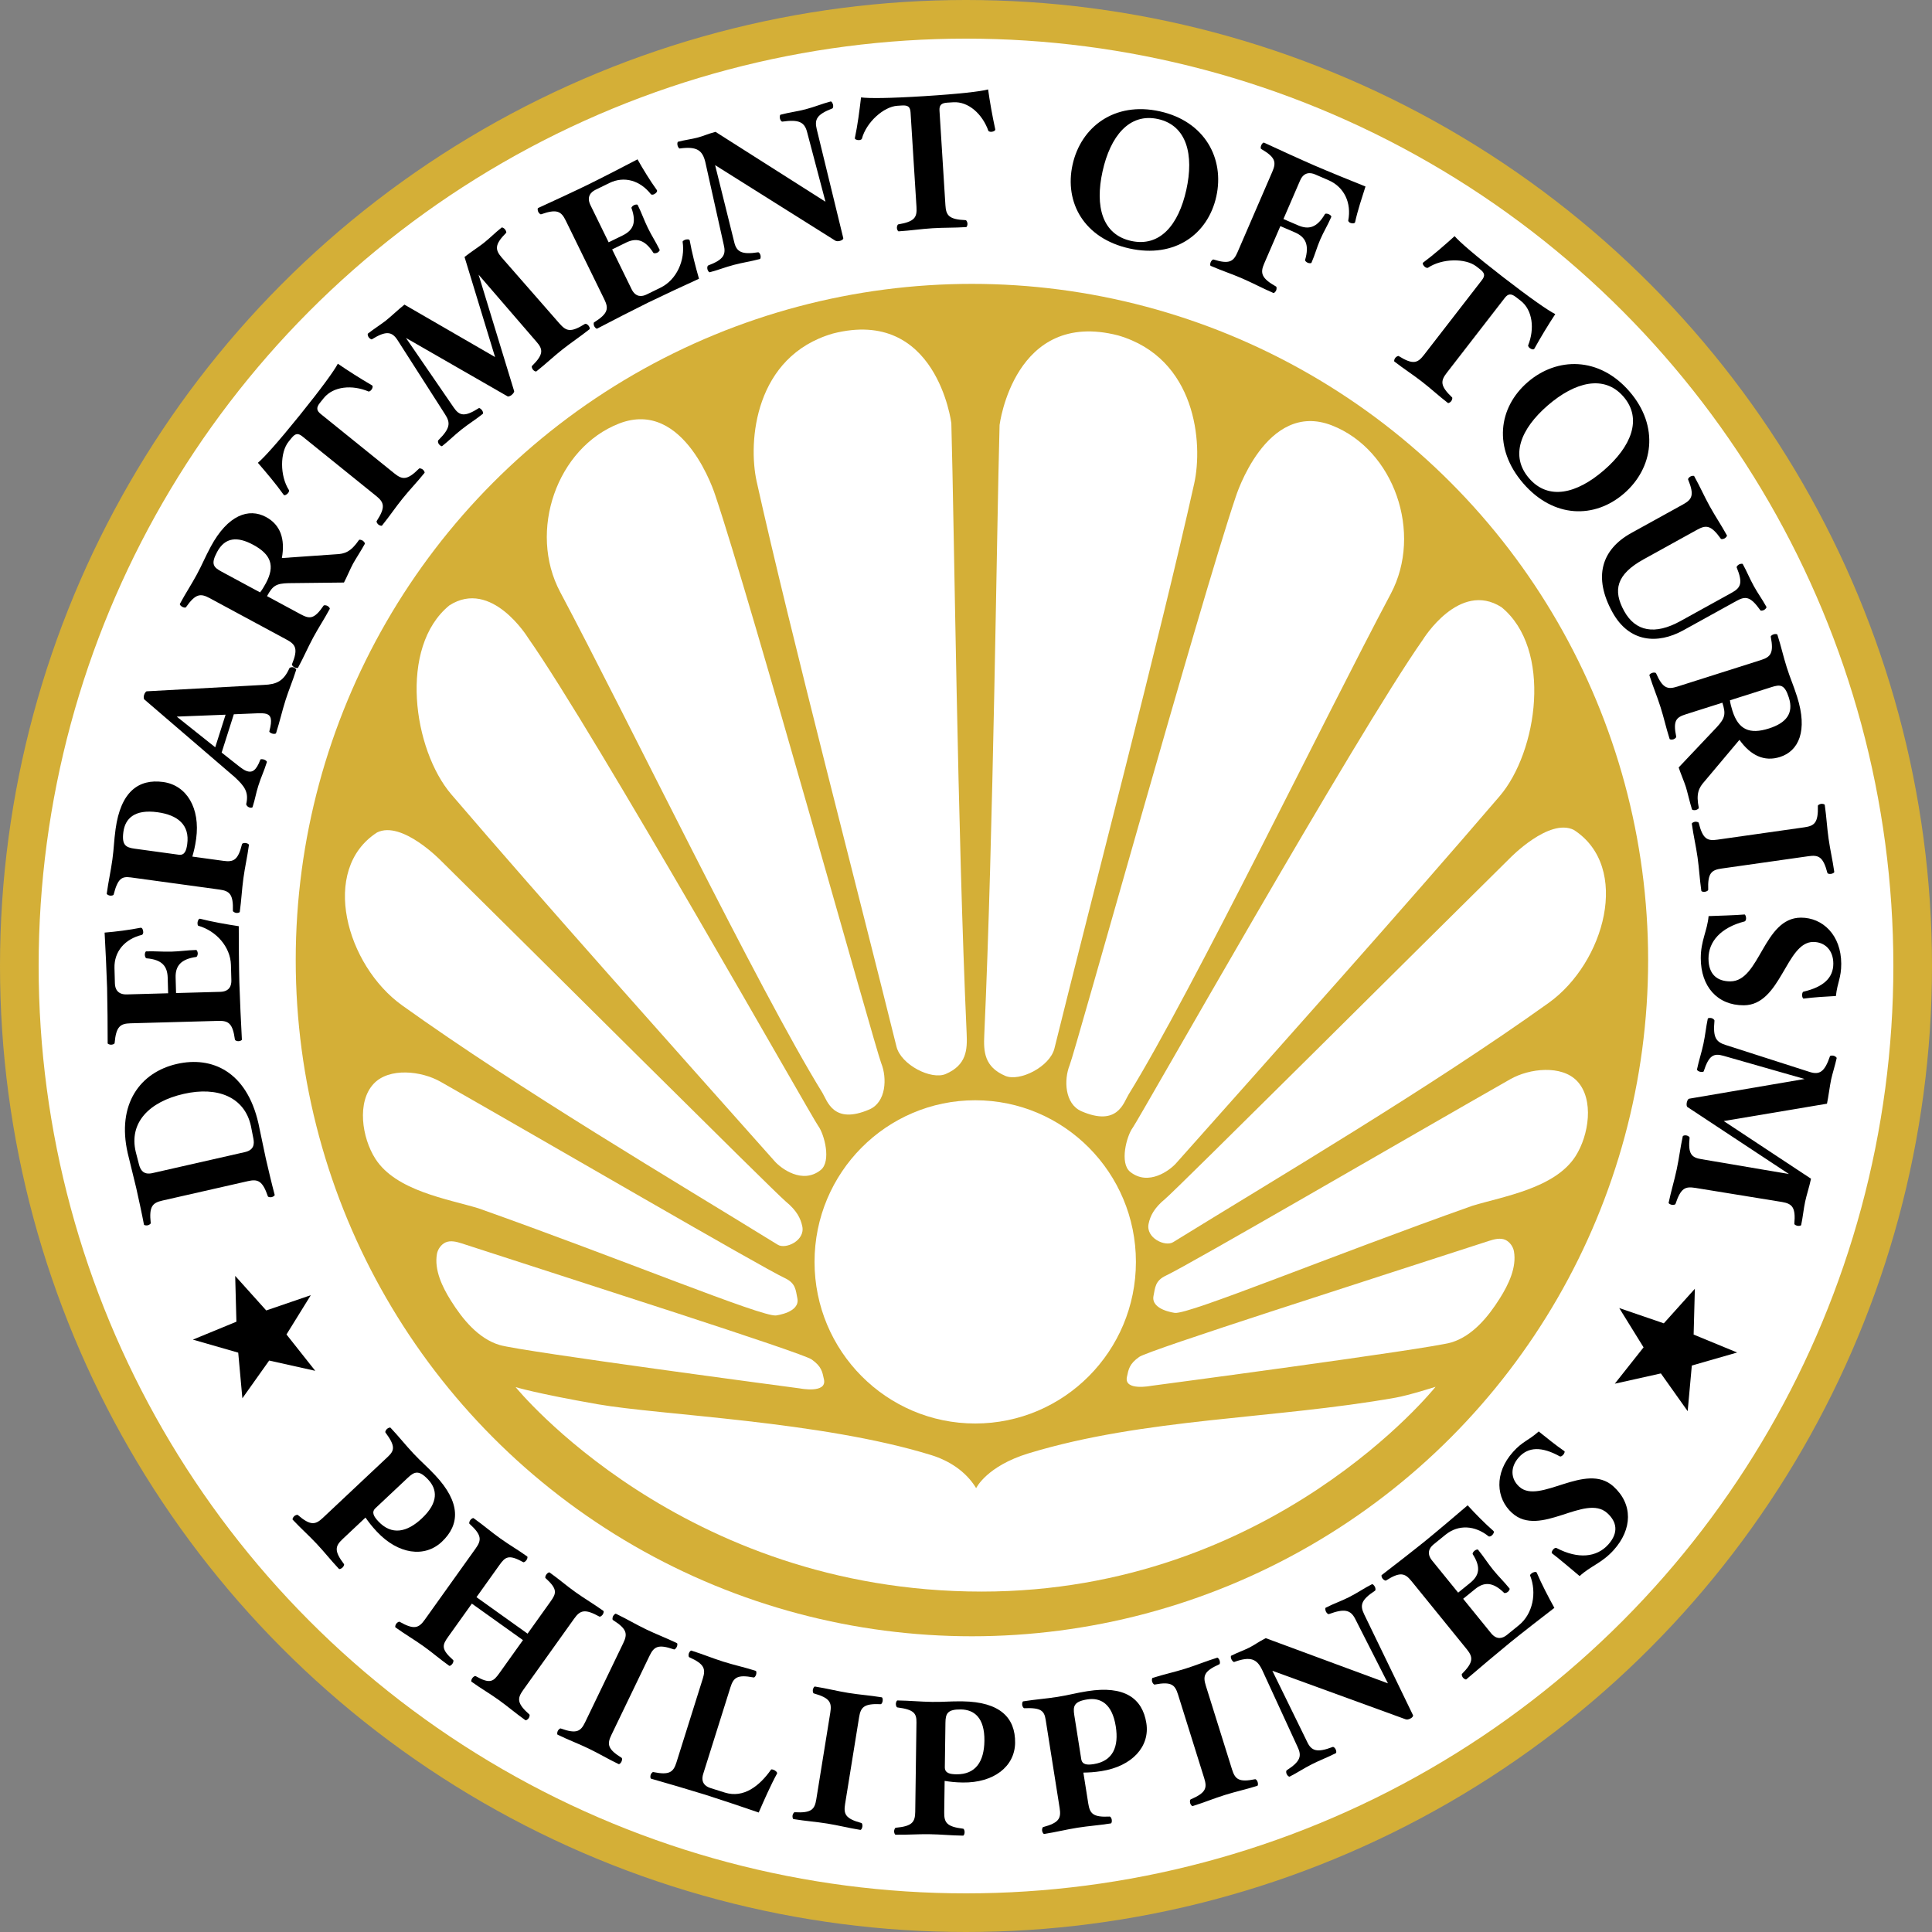
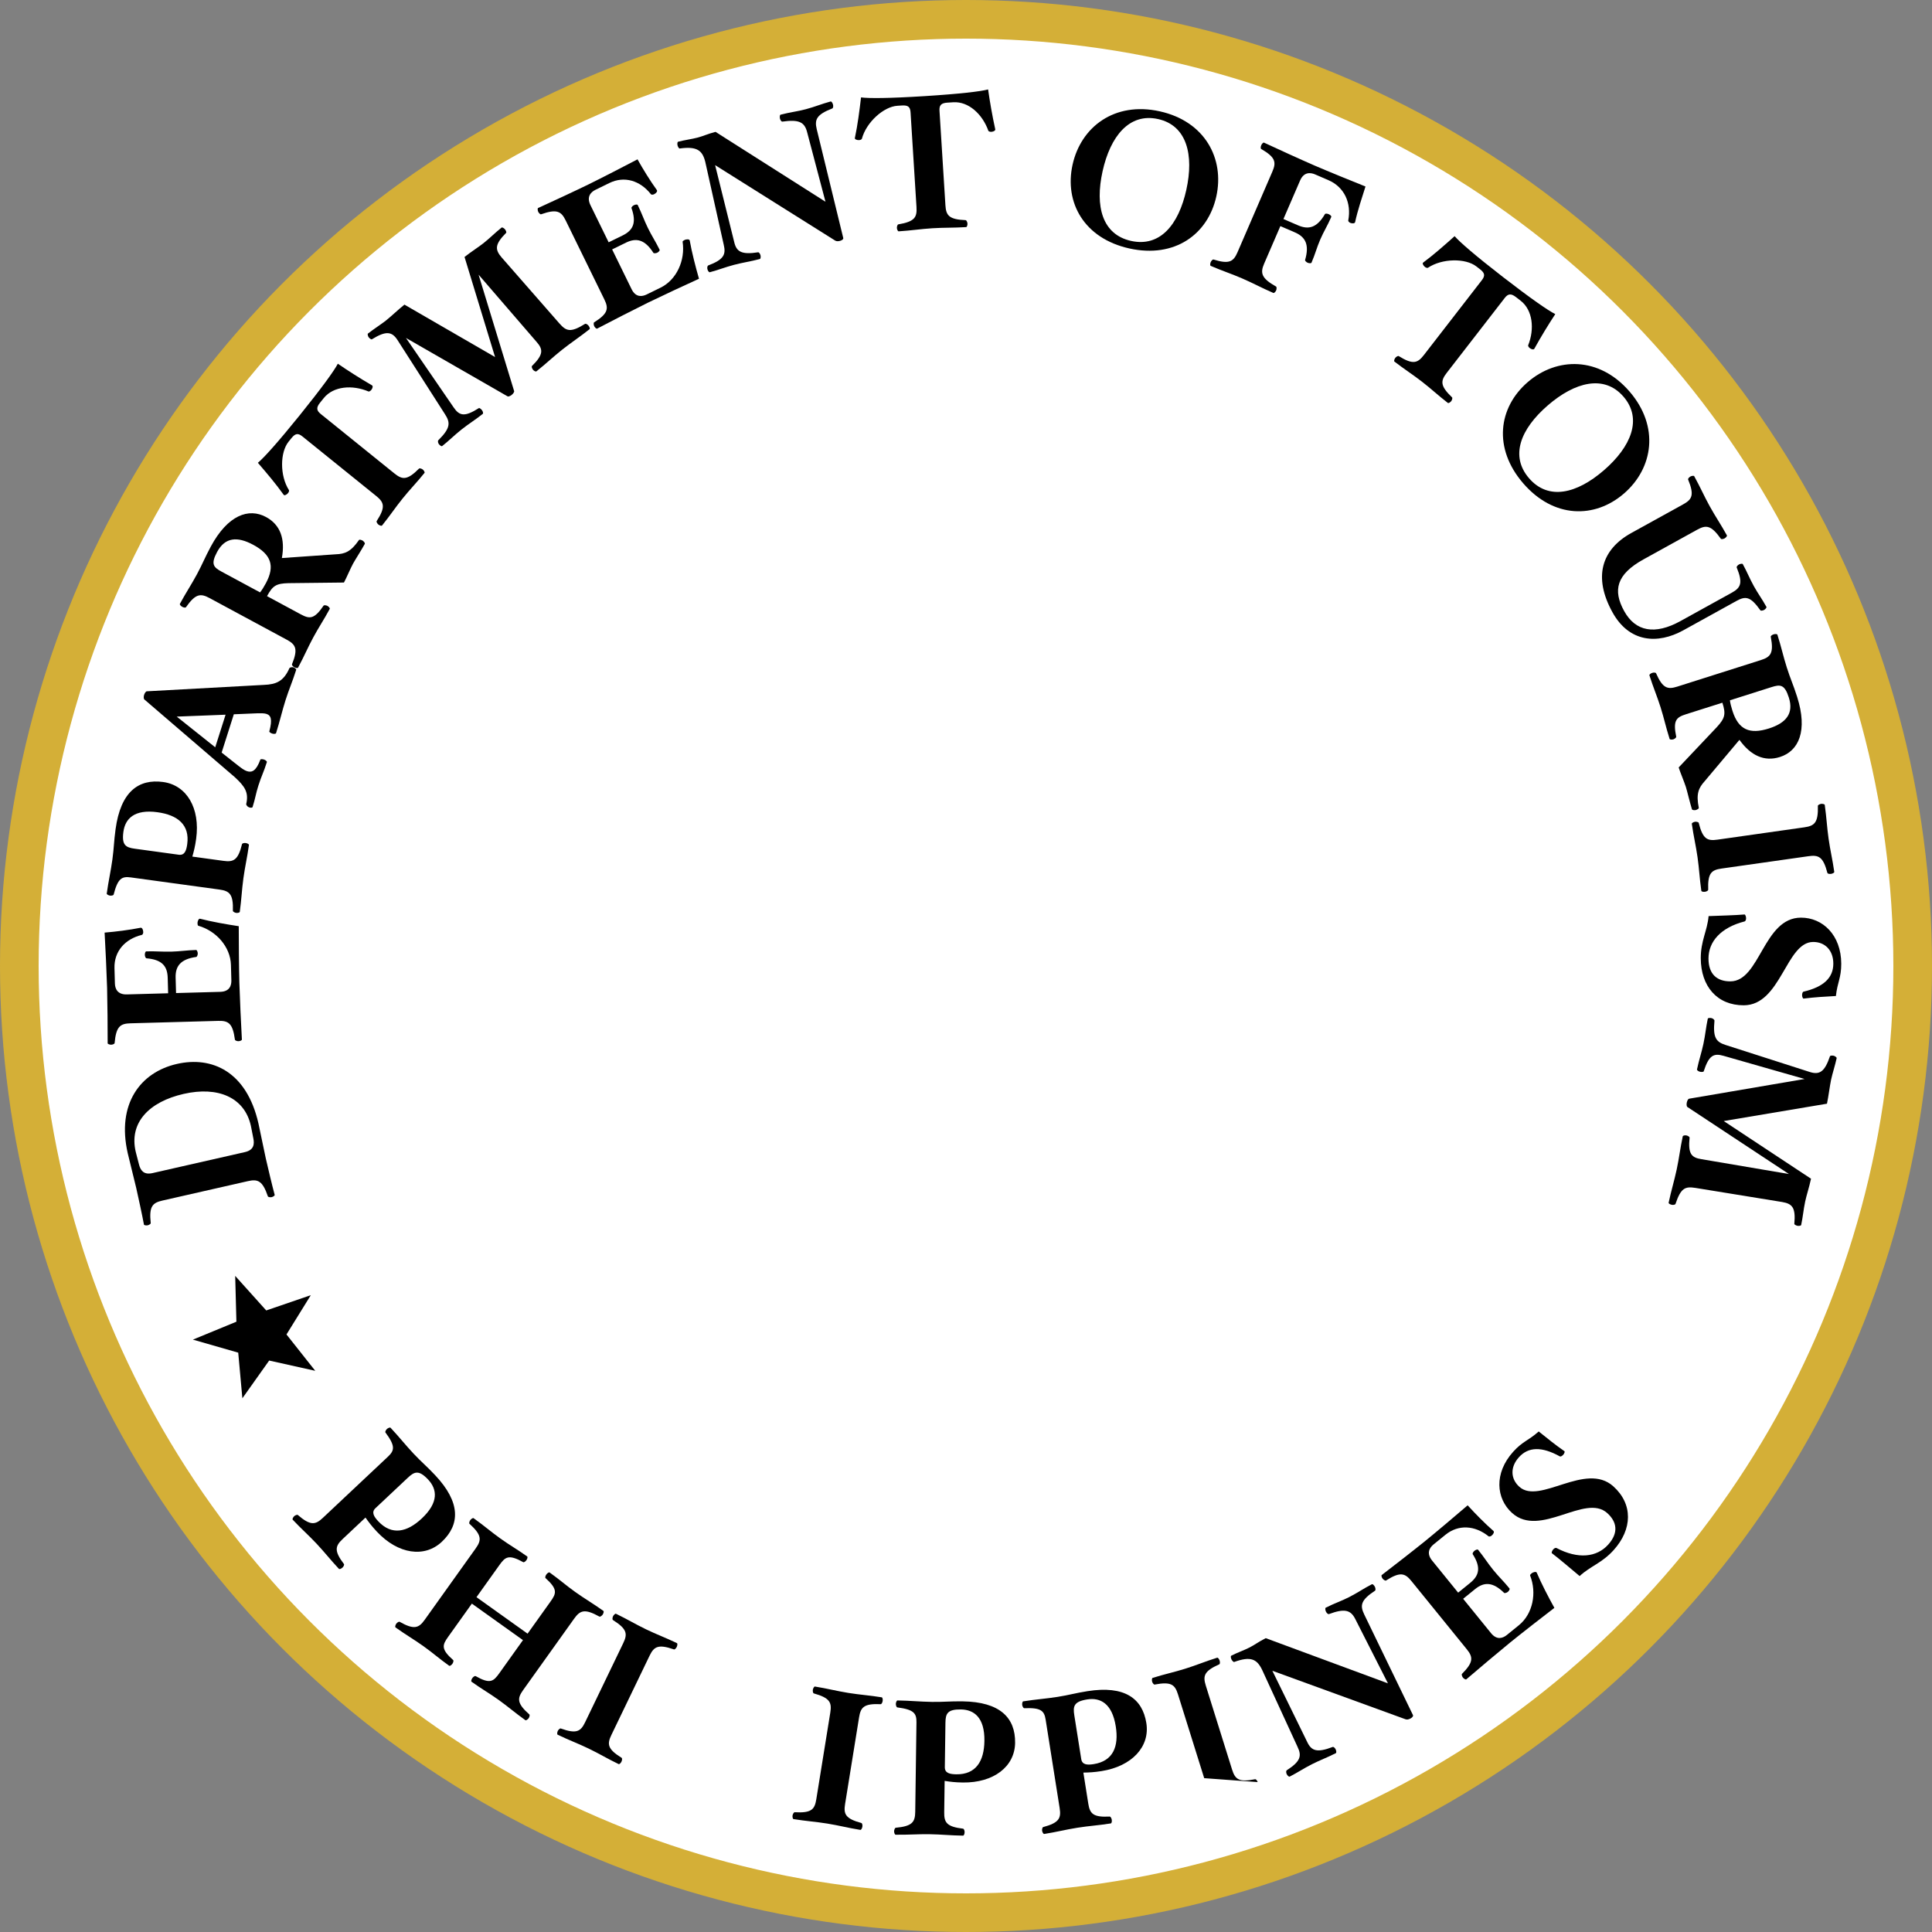
<svg xmlns="http://www.w3.org/2000/svg" xmlns:ns1="http://www.inkscape.org/namespaces/inkscape" xmlns:ns2="http://sodipodi.sourceforge.net/DTD/sodipodi-0.dtd" xmlns:xlink="http://www.w3.org/1999/xlink" width="110.067mm" height="110.067mm" viewBox="0 0 390 390" id="svg4384" version="1.1" ns1:version="0.91 r13725" ns2:docname="Department of Tourism (DOT).svg">
  <rect x="0" y="0" width="390" height="390" fill="#808080" stroke="none" />
  <defs id="defs4386">
    <defs id="defs5432">
-       <polygon id="SVGID_1_" points="354.2,381 124.9,380.3 124.9,101.3 354.2,102 " />
-     </defs>
+       </defs>
    <clipPath id="SVGID_2_">
      <use xlink:href="#SVGID_1_" overflow="visible" id="use5436" style="overflow:visible" x="0" y="0" width="100%" height="100%" />
    </clipPath>
    <defs id="defs5440">
      <polygon points="126.5,98.8 354.2,101.8 354.2,381 126.5,378 " id="SVGID_3_" />
    </defs>
    <clipPath id="SVGID_4_">
      <use height="100%" width="100%" y="0" x="0" style="overflow:visible" id="use5444" overflow="visible" xlink:href="#SVGID_3_" />
    </clipPath>
    <clipPath id="SVGID_4_-1">
      <use height="100%" width="100%" y="0" x="0" style="overflow:visible" id="use5444-4" overflow="visible" xlink:href="#SVGID_3_" />
    </clipPath>
    <clipPath id="SVGID_4_-3">
      <use height="100%" width="100%" y="0" x="0" style="overflow:visible" id="use5444-8" overflow="visible" xlink:href="#SVGID_3_" />
    </clipPath>
    <defs id="defs5432-0">
      <polygon points="354.2,381 124.9,380.3 124.9,101.3 354.2,102 " id="SVGID_1_-4" />
    </defs>
    <clipPath id="SVGID_2_-6">
      <use height="100%" width="100%" y="0" x="0" style="overflow:visible" id="use5436-2" overflow="visible" xlink:href="#SVGID_1_-4" />
    </clipPath>
    <defs id="defs5440-4">
      <polygon id="SVGID_3_-4" points="126.5,98.8 354.2,101.8 354.2,381 126.5,378 " />
    </defs>
    <clipPath id="SVGID_4_-19">
      <use xlink:href="#SVGID_3_-4" overflow="visible" id="use5444-6" style="overflow:visible" x="0" y="0" width="100%" height="100%" />
    </clipPath>
    <defs id="defs5432-6">
      <polygon points="124.9,101.3 354.2,102 354.2,381 124.9,380.3 " id="SVGID_1_-0" />
    </defs>
    <clipPath id="SVGID_2_-2">
      <use height="100%" width="100%" y="0" x="0" style="overflow:visible" id="use5436-7" overflow="visible" xlink:href="#SVGID_1_-0" />
    </clipPath>
    <defs id="defs5440-2">
      <polygon id="SVGID_3_-2" points="354.2,381 126.5,378 126.5,98.8 354.2,101.8 " />
    </defs>
    <clipPath id="SVGID_4_-15">
      <use xlink:href="#SVGID_3_-2" overflow="visible" id="use5444-9" style="overflow:visible" x="0" y="0" width="100%" height="100%" />
    </clipPath>
    <clipPath id="SVGID_4_-1-8">
      <use xlink:href="#SVGID_3_-2" overflow="visible" id="use5444-4-7" style="overflow:visible" x="0" y="0" width="100%" height="100%" />
    </clipPath>
    <clipPath id="SVGID_4_-3-7">
      <use xlink:href="#SVGID_3_-2" overflow="visible" id="use5444-8-2" style="overflow:visible" x="0" y="0" width="100%" height="100%" />
    </clipPath>
    <clipPath id="SVGID_4_-1-9">
      <use height="100%" width="100%" y="0" x="0" style="overflow:visible" id="use5444-4-4" overflow="visible" xlink:href="#SVGID_3_" />
    </clipPath>
    <clipPath id="SVGID_4_-1-99">
      <use height="100%" width="100%" y="0" x="0" style="overflow:visible" id="use5444-4-9" overflow="visible" xlink:href="#SVGID_3_" />
    </clipPath>
    <clipPath id="SVGID_4_-1-99-5">
      <use height="100%" width="100%" y="0" x="0" style="overflow:visible" id="use5444-4-9-1" overflow="visible" xlink:href="#SVGID_3_" />
    </clipPath>
  </defs>
  <ns2:namedview id="base" pagecolor="#ffffff" bordercolor="#666666" borderopacity="1.0" ns1:pageopacity="0.0" ns1:pageshadow="2" ns1:zoom="0.49497475" ns1:cx="302.31104" ns1:cy="411.23656" ns1:document-units="px" ns1:current-layer="layer1" showgrid="false" ns1:snap-global="true" fit-margin-top="0" fit-margin-left="0" fit-margin-right="0" fit-margin-bottom="0" ns1:snap-object-midpoints="true" ns1:window-width="1366" ns1:window-height="705" ns1:window-x="-4" ns1:window-y="-4" ns1:window-maximized="1" />
  <g ns1:label="Layer 1" ns1:groupmode="layer" id="layer1" transform="translate(4.592,-441.24)">
    <g id="g7265">
      <circle r="191.1" cy="636.24" cx="190.408" id="path6771-8" style="fill:#ffffff;fill-opacity:1;stroke:#d4af37;stroke-width:7.8;stroke-linecap:round;stroke-linejoin:miter;stroke-miterlimit:4;stroke-dasharray:none;stroke-dashoffset:0;stroke-opacity:1" />
-       <circle r="136.5" cy="635.044" cx="191.604" id="path6771" style="fill:#d4af37;fill-opacity:1;stroke:none;stroke-width:0.35;stroke-linecap:round;stroke-linejoin:miter;stroke-miterlimit:4;stroke-dasharray:none;stroke-dashoffset:0;stroke-opacity:1" />
      <g style="stroke:none" transform="matrix(0.519,0,0,0.522,-2.169,398.127)" id="g6804">
        <path style="fill:#ffffff;fill-rule:evenodd;stroke:none;stroke-width:0.3;stroke-linecap:butt;stroke-linejoin:miter;stroke-miterlimit:4;stroke-dasharray:none;stroke-opacity:1" d="m 174.939,563.434 c -2.022,-0.655 -4.442,-1.258 -6.367,-0.357 -1.668,0.781 -2.979,2.62 -3.297,4.434 -1.086,6.195 2.08,12.75 5.44,18.066 4.548,7.196 10.633,14.65 18.929,17.143 8.296,2.493 116.786,16.786 116.786,16.786 0,0 10.563,2.084 9.39,-3.427 -0.645,-3.033 -0.956,-5.078 -4.792,-7.763 -3.837,-2.685 -90.333,-30.062 -136.088,-44.881 z" id="path4943" ns1:connector-curvature="0" ns2:nodetypes="caaazcszc" />
        <path style="fill:#ffffff;fill-rule:evenodd;stroke:none;stroke-width:0.3;stroke-linecap:butt;stroke-linejoin:miter;stroke-miterlimit:4;stroke-dasharray:none;stroke-opacity:1" d="m 166.724,500.934 c -7.549,-4.271 -20.03,-5.568 -26.01,0.714 -6.684,7.021 -4.629,20.933 0.631,29.077 8.034,12.437 28.176,15.522 40.083,19.138 55.363,19.5 110.121,42.044 115.714,41.429 0,0 9.492,-1.13 8.319,-6.641 -0.645,-3.033 -0.551,-5.778 -4.792,-7.763 -9.551,-4.471 -93.069,-52.829 -133.945,-75.953 z" id="path4943-9" ns1:connector-curvature="0" ns2:nodetypes="saacssss" />
        <path style="fill:#ffffff;fill-rule:evenodd;stroke:none;stroke-width:0.3;stroke-linecap:butt;stroke-linejoin:miter;stroke-miterlimit:4;stroke-dasharray:none;stroke-opacity:1" d="m 166.857,415.446 c 0,0 -15.237,-15.686 -24.873,-10.928 -22.361,14.36 -11.991,51.385 9.777,66.881 46.143,32.849 105.61,67.715 146.08,92.547 3.081,1.891 10.711,-1.605 9.538,-7.116 -0.645,-3.033 -2.083,-6.052 -6.455,-9.63 -4.372,-3.578 -101.95,-100.267 -134.068,-131.754 z" id="path4943-7" ns1:connector-curvature="0" ns2:nodetypes="ccssszc" />
        <path style="fill:#ffffff;fill-rule:evenodd;stroke:none;stroke-width:0.3;stroke-linecap:butt;stroke-linejoin:miter;stroke-miterlimit:4;stroke-dasharray:none;stroke-opacity:1" d="m 200.698,329.226 c 0,0 -14.155,-23.002 -30.577,-12.53 -19.861,16.146 -14.076,55.876 0.747,73.09 36.319,42.175 85.729,97.121 125.841,141.953 2.41,2.694 10.732,8.955 17.829,3.317 4.213,-3.347 1.422,-13.868 -0.986,-17.089 -2.408,-3.221 -86.808,-151.897 -112.854,-188.741 z" id="path4943-7-5" ns1:connector-curvature="0" ns2:nodetypes="ccssszc" />
        <path style="fill:#ffffff;fill-rule:evenodd;stroke:none;stroke-width:0.3;stroke-linecap:butt;stroke-linejoin:miter;stroke-miterlimit:4;stroke-dasharray:none;stroke-opacity:1" d="m 273.521,274.082 c 0,0 -11.782,-37.653 -37.434,-27.688 -24.145,9.379 -35.485,41.601 -22.87,65.157 25.435,47.496 77.218,153.787 101.973,193.619 1.908,3.07 4.216,12.501 18.288,6.455 6.579,-2.826 6.905,-12.199 4.616,-17.844 -2.256,-5.563 -50.638,-178.615 -64.573,-219.698 z" id="path4943-7-55" ns1:connector-curvature="0" ns2:nodetypes="csssssc" />
        <path style="fill:#ffffff;fill-rule:evenodd;stroke:none;stroke-width:0.3;stroke-linecap:butt;stroke-linejoin:miter;stroke-miterlimit:4;stroke-dasharray:none;stroke-opacity:1" d="m 365.352,246.246 c 0,0 -5.641,-44.98 -46.086,-34.666 -30.442,8.805 -33.087,41.762 -29.618,57.285 13.008,58.214 40.525,162.767 54.365,218.459 1.753,7.053 13.549,13.01 19.165,10.592 8.127,-3.498 8.415,-9.372 8.13,-15.63 -3.571,-78.624 -4.802,-194.39 -5.957,-236.04 z" id="path4943-7-6" ns1:connector-curvature="0" ns2:nodetypes="ccssssc" />
        <path style="fill:#ffffff;fill-rule:evenodd;stroke:none;stroke-width:0.3;stroke-linecap:butt;stroke-linejoin:miter;stroke-miterlimit:4;stroke-dasharray:none;stroke-opacity:1" d="m 574.518,562.444 c 2.022,-0.655 4.442,-1.258 6.367,-0.357 1.668,0.781 2.979,2.62 3.297,4.434 1.086,6.195 -2.08,12.75 -5.44,18.066 -4.548,7.196 -10.633,14.65 -18.929,17.143 -8.296,2.493 -116.786,16.786 -116.786,16.786 0,0 -10.563,2.084 -9.39,-3.427 0.645,-3.033 0.956,-5.078 4.792,-7.763 3.837,-2.685 90.333,-30.062 136.088,-44.881 z" id="path4943-0" ns1:connector-curvature="0" ns2:nodetypes="caaazcszc" />
        <path style="fill:#ffffff;fill-rule:evenodd;stroke:none;stroke-width:0.3;stroke-linecap:butt;stroke-linejoin:miter;stroke-miterlimit:4;stroke-dasharray:none;stroke-opacity:1" d="m 582.732,499.944 c 7.549,-4.271 20.03,-5.568 26.01,0.714 6.684,7.021 4.629,20.933 -0.631,29.076 -8.034,12.437 -28.176,15.522 -40.083,19.138 -55.363,19.5 -110.121,42.044 -115.714,41.429 0,0 -9.492,-1.13 -8.319,-6.641 0.645,-3.033 0.551,-5.778 4.792,-7.763 9.551,-4.471 93.069,-52.829 133.945,-75.953 z" id="path4943-9-5" ns1:connector-curvature="0" ns2:nodetypes="saacssss" />
        <path style="fill:#ffffff;fill-rule:evenodd;stroke:none;stroke-width:0.3;stroke-linecap:butt;stroke-linejoin:miter;stroke-miterlimit:4;stroke-dasharray:none;stroke-opacity:1" d="m 582.599,414.456 c 0,0 15.237,-15.686 24.873,-10.928 22.361,14.36 11.991,51.385 -9.777,66.881 -46.143,32.849 -105.61,67.715 -146.08,92.547 -3.081,1.891 -10.711,-1.605 -9.538,-7.116 0.645,-3.033 2.083,-6.052 6.455,-9.63 4.372,-3.578 101.95,-100.267 134.068,-131.754 z" id="path4943-7-4" ns1:connector-curvature="0" ns2:nodetypes="ccssszc" />
        <path style="fill:#ffffff;fill-rule:evenodd;stroke:none;stroke-width:0.3;stroke-linecap:butt;stroke-linejoin:miter;stroke-miterlimit:4;stroke-dasharray:none;stroke-opacity:1" d="m 548.766,329.94 c 0,0 14.155,-23.002 30.577,-12.53 19.861,16.146 14.076,55.876 -0.747,73.09 -36.319,42.175 -85.729,97.121 -125.841,141.953 -2.41,2.694 -10.732,8.955 -17.829,3.317 -4.213,-3.347 -1.422,-13.868 0.986,-17.089 2.408,-3.221 86.808,-151.897 112.854,-188.741 z" id="path4943-7-5-9" ns1:connector-curvature="0" ns2:nodetypes="ccssszc" />
        <path style="fill:#ffffff;fill-rule:evenodd;stroke:none;stroke-width:0.3;stroke-linecap:butt;stroke-linejoin:miter;stroke-miterlimit:4;stroke-dasharray:none;stroke-opacity:1" d="m 475.943,274.796 c 0,0 11.782,-37.653 37.434,-27.688 24.145,9.379 35.485,41.601 22.87,65.157 -25.435,47.496 -77.218,153.787 -101.973,193.619 -1.908,3.07 -4.216,12.501 -18.288,6.455 -6.579,-2.826 -6.905,-12.199 -4.616,-17.844 2.256,-5.563 50.638,-178.615 64.573,-219.698 z" id="path4943-7-55-6" ns1:connector-curvature="0" ns2:nodetypes="csssssc" />
        <path style="fill:#ffffff;fill-rule:evenodd;stroke:none;stroke-width:0.3;stroke-linecap:butt;stroke-linejoin:miter;stroke-miterlimit:4;stroke-dasharray:none;stroke-opacity:1" d="m 384.112,246.96 c 0,0 5.641,-44.98 46.086,-34.666 30.442,8.805 33.087,41.762 29.618,57.285 -13.008,58.214 -40.525,162.767 -54.365,218.459 -1.753,7.053 -13.549,13.01 -19.165,10.592 -8.127,-3.498 -8.415,-9.372 -8.13,-15.63 3.571,-78.624 4.802,-194.39 5.957,-236.04 z" id="path4943-7-6-0" ns1:connector-curvature="0" ns2:nodetypes="ccssssc" />
        <circle style="fill:#ffffff;fill-opacity:1;stroke:none;stroke-width:0.3;stroke-linecap:round;stroke-linejoin:miter;stroke-miterlimit:4;stroke-dasharray:none;stroke-dashoffset:0;stroke-opacity:1" id="path5065" cx="374.643" cy="570.576" r="62.5" />
        <path style="fill:#ffffff;fill-rule:evenodd;stroke:none;stroke-width:0.3;stroke-linecap:butt;stroke-linejoin:miter;stroke-miterlimit:4;stroke-dasharray:none;stroke-opacity:1" d="m 195.88,619 c 0,0 7.67,2.4 31.977,6.638 24.307,4.238 86.656,6.455 129.604,19.632 6.921,2.123 13.532,6.237 17.539,12.806 0,0 4.034,-8.521 20.462,-13.485 45.216,-13.662 95.24,-13.158 142.727,-21.515 5.273,-0.928 15.505,-4.199 15.505,-4.199 0,0 -63.372,79.207 -176.551,79.199 -116.859,-0.008 -181.263,-79.077 -181.263,-79.077 z" id="path5067" ns1:connector-curvature="0" ns2:nodetypes="czscsscsc" />
      </g>
      <path ns2:open="true" d="M -53.842,746.287 A 175.24,175.24 0 0 1 -194.816,811.526 175.24,175.24 0 0 1 -332.245,739.115" ns2:end="2.5149158" ns2:start="0.67818716" ns2:ry="175.23978" ns2:rx="175.23978" ns2:cy="636.34418" ns2:cx="-190.30365" ns2:type="arc" transform="scale(-1,1)" id="path6820" style="fill:#000000;fill-opacity:0;stroke:none;stroke-width:1.001;stroke-linecap:round;stroke-linejoin:miter;stroke-miterlimit:4;stroke-dasharray:none;stroke-dashoffset:0;stroke-opacity:1" />
      <path ns2:open="true" d="m 51.969,683.909 a 147.938,147.938 0 0 1 54.892,-170.126 147.938,147.938 0 0 1 178.628,6.932 147.938,147.938 0 0 1 41.543,173.868" ns2:end="0.41420335" ns2:start="2.804964" ns2:ry="147.93791" ns2:rx="147.93791" ns2:cy="635.04419" ns2:cx="191.60365" ns2:type="arc" id="path6820-6-5" style="fill:#000000;fill-opacity:0;stroke:none;stroke-width:1.008;stroke-linecap:round;stroke-linejoin:miter;stroke-miterlimit:4;stroke-dasharray:none;stroke-dashoffset:0;stroke-opacity:1" />
      <g transform="matrix(0.52,0,0,0.52,-2.204,398.995)" id="text6852" style="font-style:normal;font-variant:normal;font-weight:bold;font-stretch:normal;font-size:45px;line-height:125%;font-family:HoeflerText;-inkscape-font-specification:'HoeflerText Bold';text-align:start;letter-spacing:0px;word-spacing:0px;writing-mode:lr-tb;text-anchor:start;fill:#000000;fill-opacity:1;stroke:none;stroke-width:1px;stroke-linecap:butt;stroke-linejoin:miter;stroke-opacity:1">
        <path id="path7094" style="font-style:normal;font-variant:normal;font-weight:bold;font-stretch:normal;font-size:75px;font-family:HoeflerText;-inkscape-font-specification:'HoeflerText Bold';letter-spacing:-3px;word-spacing:12px" d="m 64.11,494.251 c -14.261,3.241 -23.46,15.561 -19.122,34.649 0.748,3.291 2.53,10.116 3.294,13.48 0.781,3.437 2.403,10.914 3.005,14.238 0.066,0.293 0.937,0.402 1.449,0.286 0.585,-0.133 1.25,-0.592 1.183,-0.884 -0.698,-6.456 0.678,-7.845 4.554,-8.726 l 33.13,-7.529 c 3.876,-0.881 5.718,-0.223 7.805,5.917 0.14,0.276 0.937,0.402 1.449,0.286 0.585,-0.133 1.25,-0.592 1.183,-0.884 -0.894,-3.258 -2.663,-10.701 -3.444,-14.138 -0.765,-3.364 -2.107,-10.289 -2.855,-13.58 -4.604,-20.258 -18.104,-26.189 -31.634,-23.115 z m 2.643,11.629 c 13.164,-2.992 23.589,1.254 26.059,12.46 l 0.967,4.933 c 0.376,1.991 0.306,4.391 -3.278,5.206 l -35.909,8.16 c -3.584,0.814 -4.684,-1.32 -5.206,-3.278 l -1.26,-4.867 c -2.739,-11.376 5.097,-19.54 18.627,-22.615 z" ns1:connector-curvature="0" />
        <path id="path7096" style="font-style:normal;font-variant:normal;font-weight:bold;font-stretch:normal;font-size:75px;font-family:HoeflerText;-inkscape-font-specification:'HoeflerText Bold';letter-spacing:-3px;word-spacing:12px" d="m 73.08,437.901 c -0.529,-0.135 -1.027,0.854 -1,1.828 0.012,0.45 0.098,0.823 0.325,0.891 6.957,1.984 12.456,8.209 12.649,15.182 l 0.166,5.998 c 0.054,1.949 -0.63,4.369 -4.303,4.471 l -17.168,0.474 -0.166,-5.998 c -0.124,-4.498 1.977,-7.182 8.032,-8.025 0.298,-0.083 0.577,-0.841 0.562,-1.366 -0.017,-0.6 -0.337,-1.341 -0.637,-1.333 -3.749,0.104 -6.062,0.543 -9.586,0.64 -3.524,0.097 -6.008,-0.209 -9.757,-0.106 -0.375,0.01 -0.579,0.766 -0.562,1.366 0.014,0.525 0.26,1.268 0.637,1.333 6.091,0.507 8.113,3.077 8.237,7.575 l 0.166,5.998 -16.044,0.443 c -3.674,0.101 -4.565,-2.275 -4.618,-4.224 l -0.166,-5.998 c -0.178,-6.448 4.04,-11.291 10.673,-12.9 0.223,-0.081 0.51,-0.539 0.496,-1.064 -0.029,-1.05 -0.5,-1.787 -1.022,-1.697 -4.328,0.87 -9.786,1.546 -13.978,1.887 0.282,4.794 0.83,16.483 0.967,21.431 0.137,4.948 0.239,16.8 0.219,21.527 0.008,0.3 0.841,0.577 1.366,0.562 0.6,-0.017 1.341,-0.337 1.333,-0.637 0.572,-6.468 2.192,-7.563 6.166,-7.673 l 34.037,-0.94 c 3.973,-0.11 5.652,0.894 6.505,7.323 0.083,0.298 0.841,0.577 1.366,0.562 0.6,-0.017 1.341,-0.337 1.333,-0.637 -0.28,-4.719 -0.853,-17.308 -0.99,-22.256 -0.137,-4.948 -0.243,-16.95 -0.226,-21.752 -4.671,-0.696 -10.552,-1.734 -15.01,-2.887 z" ns1:connector-curvature="0" />
        <path id="path7098" style="font-style:normal;font-variant:normal;font-weight:bold;font-stretch:normal;font-size:75px;font-family:HoeflerText;-inkscape-font-specification:'HoeflerText Bold';letter-spacing:-3px;word-spacing:12px" d="m 58.752,384.813 c -9.586,-1.313 -16.493,3.797 -18.477,18.287 -0.672,4.904 -0.605,7.184 -1.236,11.791 -0.631,4.607 -1.522,8.346 -2.193,13.25 -0.041,0.297 0.736,0.706 1.256,0.778 0.594,0.081 1.378,-0.114 1.419,-0.411 1.618,-6.289 3.173,-7.136 6.665,-6.657 l 34.404,4.712 c 3.938,0.539 5.431,1.804 5.224,8.285 0.034,0.307 0.736,0.706 1.256,0.778 0.594,0.081 1.378,-0.114 1.419,-0.411 0.672,-4.904 0.778,-8.447 1.409,-13.054 0.631,-4.607 1.471,-7.974 2.142,-12.878 0.051,-0.372 -0.662,-0.696 -1.256,-0.778 -0.52,-0.071 -1.294,0.05 -1.419,0.411 -1.544,6.299 -3.311,7.041 -7.249,6.501 l -12.038,-1.649 c 0.592,-2.114 1.07,-3.941 1.477,-6.914 1.628,-11.889 -3.663,-20.789 -12.803,-22.041 z m -2.213,11.733 c 7.876,1.079 12.576,4.902 11.548,12.407 -0.336,2.452 -0.982,4.407 -3.286,4.092 l -17.09,-2.341 c -3.492,-0.478 -5.11,-1.381 -4.397,-6.583 0.692,-5.053 4.234,-8.807 13.225,-7.576 z" ns1:connector-curvature="0" />
        <path id="path7100" style="font-style:normal;font-variant:normal;font-weight:bold;font-stretch:normal;font-size:75px;font-family:HoeflerText;-inkscape-font-specification:'HoeflerText Bold';letter-spacing:-3px;word-spacing:12px" d="m 109.287,340.29 c -0.5,-0.159 -1.351,0.043 -1.514,0.306 -2.253,5.107 -5.082,6.333 -9.942,6.52 l -45.412,2.485 c -0.309,-0.019 -0.822,0.604 -1.072,1.391 -0.227,0.715 -0.169,1.52 0.072,1.754 l 35.051,30.108 c 3.893,3.598 5.609,5.875 4.512,10.563 -0.019,0.309 0.536,1.036 1.037,1.195 0.549,0.253 1.332,0.266 1.446,-0.091 1.068,-3.359 1.233,-5.117 2.233,-8.262 1.25,-3.931 1.971,-4.961 3.311,-9.178 0.091,-0.286 -0.533,-0.799 -1.105,-0.981 -0.5,-0.159 -1.261,-0.243 -1.423,0.02 -1.646,4.435 -3.273,5.098 -5.203,4.485 -1.001,-0.318 -2.079,-1.133 -3.158,-1.948 l -6.668,-5.267 4.726,-14.867 9.411,-0.392 c 1.257,0.006 2.371,-0.033 3.229,0.239 1.787,0.568 2.401,2.101 1.139,6.815 -0.019,0.309 0.65,0.679 1.15,0.838 0.572,0.182 1.377,0.123 1.468,-0.163 1.5,-4.717 2.301,-8.476 3.71,-12.908 1.272,-4.003 2.607,-6.963 4.106,-11.68 0.091,-0.286 -0.533,-0.799 -1.105,-0.981 z m -26.309,18.395 -4.021,12.651 -14.944,-11.912 18.965,-0.74 z" ns1:connector-curvature="0" />
        <path id="path7102" style="font-style:normal;font-variant:normal;font-weight:bold;font-stretch:normal;font-size:75px;font-family:HoeflerText;-inkscape-font-specification:'HoeflerText Bold';letter-spacing:-3px;word-spacing:12px" d="m 136.179,291.095 c -0.462,-0.249 -1.193,-0.473 -1.402,-0.245 -3.198,4.666 -5.571,5.432 -8.964,5.561 l -20.985,1.464 c 1.336,-7.375 -0.54,-12.903 -6.151,-15.929 -6.733,-3.631 -14.842,-0.762 -21.428,11.45 -2.35,4.357 -3.194,6.713 -5.402,10.806 -2.207,4.093 -4.246,7.083 -6.596,11.44 -0.178,0.33 0.441,0.92 0.903,1.169 0.528,0.285 1.295,0.443 1.473,0.113 3.686,-5.255 5.637,-5.396 9.136,-3.509 l 29.969,16.163 c 3.499,1.887 4.452,3.594 2.02,9.526 -0.112,0.366 0.441,0.92 0.903,1.169 0.528,0.285 1.295,0.443 1.473,0.113 2.35,-4.357 3.657,-7.571 5.865,-11.664 2.207,-4.093 4.068,-6.753 6.418,-11.11 0.142,-0.264 -0.375,-0.884 -0.903,-1.169 -0.462,-0.249 -1.265,-0.341 -1.473,-0.113 -3.691,5.423 -5.464,5.233 -8.963,3.347 l -13.004,-7.013 c 2.172,-4.027 3.508,-4.925 8.344,-5.044 l 21.518,-0.24 c 1.032,-1.914 2.482,-5.393 3.515,-7.307 0.783,-1.452 3.356,-5.433 4.567,-7.677 0.178,-0.33 -0.34,-0.95 -0.832,-1.301 z m -42.467,1.638 c 6.865,3.703 8.574,8.118 4.907,14.917 -0.748,1.386 -1.49,2.605 -2.258,3.554 l -14.853,-8.01 c -3.169,-1.709 -4.407,-2.888 -1.808,-7.707 3.062,-5.677 7.806,-6.101 14.011,-2.754 z" ns1:connector-curvature="0" />
        <path id="path7104" style="font-style:normal;font-variant:normal;font-weight:bold;font-stretch:normal;font-size:75px;font-family:HoeflerText;-inkscape-font-specification:'HoeflerText Bold';letter-spacing:-3px;word-spacing:12px" d="m 139.824,230.833 c -4.662,-2.702 -9.299,-5.674 -13.27,-8.396 -1.37,2.653 -6.248,9.414 -14.821,20.037 -8.62,10.681 -13.868,16.468 -16.219,18.426 3.287,3.809 6.946,8.112 10.02,12.424 0.256,0.399 1.171,-0.018 1.69,-0.66 0.283,-0.35 0.496,-0.853 0.356,-1.158 -3.584,-5.591 -3.487,-14.668 -0.142,-18.812 l 1.083,-1.342 c 1.507,-1.868 2.551,-2.086 4.302,-0.673 l 28.599,23.08 c 3.093,2.496 3.765,4.291 0.193,9.793 -0.13,0.281 0.265,0.985 0.674,1.315 0.467,0.377 1.239,0.614 1.427,0.381 3.109,-3.852 5.078,-6.889 7.998,-10.508 2.873,-3.56 5.379,-6.068 8.487,-9.92 0.188,-0.233 -0.207,-0.938 -0.674,-1.315 -0.409,-0.33 -1.181,-0.567 -1.427,-0.381 -4.623,4.654 -6.519,4.376 -9.613,1.88 l -28.599,-23.08 c -1.634,-1.319 -1.758,-2.479 -0.251,-4.347 l 1.46,-1.809 c 3.721,-4.611 11.068,-5.235 17.381,-2.55 0.222,0.083 0.774,-0.243 1.057,-0.593 0.612,-0.759 0.686,-1.567 0.289,-1.791 z" ns1:connector-curvature="0" />
        <path id="path7106" style="font-style:normal;font-variant:normal;font-weight:bold;font-stretch:normal;font-size:75px;font-family:HoeflerText;-inkscape-font-specification:'HoeflerText Bold';letter-spacing:-3px;word-spacing:12px" d="m 223.856,207.638 c -0.373,-0.47 -1.027,-0.813 -1.309,-0.685 -5.696,3.56 -7.321,2.838 -9.967,-0.136 l -22.449,-25.654 c -2.587,-3.021 -2.731,-5.013 1.739,-9.515 0.235,-0.186 -0.055,-0.914 -0.427,-1.384 -0.326,-0.411 -1.074,-0.871 -1.309,-0.685 -2.586,2.05 -4.527,4.068 -6.995,6.026 -2.057,1.631 -4.758,3.294 -7.402,5.391 l 11.851,38.845 -35.181,-20.344 c -2.233,1.771 -5.232,4.628 -7.23,6.212 -1.704,1.351 -4.875,3.388 -6.932,5.019 -0.235,0.186 -0.016,1.066 0.31,1.477 0.373,0.47 1.015,0.918 1.25,0.732 5.402,-3.327 7.72,-3.059 9.896,0.288 l 18.453,28.823 c 2.176,3.348 2.097,5.42 -2.609,10.109 -0.247,0.292 -0.122,1.054 0.251,1.524 0.373,0.47 1.015,0.918 1.25,0.732 2.762,-2.19 4.645,-4.162 7.524,-6.445 2.762,-2.19 5.228,-3.667 8.225,-6.044 0.294,-0.233 0.063,-1.007 -0.31,-1.477 -0.326,-0.411 -0.91,-0.906 -1.191,-0.778 -5.473,3.479 -7.51,3.083 -9.791,-0.276 l -18.508,-26.961 39.4,22.647 c 0.245,0.188 0.902,0.051 1.666,-0.555 0.646,-0.513 1.048,-1.214 0.92,-1.495 l -13.792,-45.155 22.46,26.029 c 2.646,2.975 2.79,4.967 -1.727,9.41 -0.247,0.292 0.043,1.019 0.369,1.431 0.373,0.47 1.074,0.871 1.368,0.638 3.879,-3.076 6.29,-5.466 9.933,-8.356 3.643,-2.889 6.815,-4.925 10.693,-8.001 0.235,-0.186 -0.055,-0.914 -0.427,-1.384 z" ns1:connector-curvature="0" />
        <path id="path7108" style="font-style:normal;font-variant:normal;font-weight:bold;font-stretch:normal;font-size:75px;font-family:HoeflerText;-inkscape-font-specification:'HoeflerText Bold';letter-spacing:-3px;word-spacing:12px" d="m 263.153,174.596 c -0.096,-0.537 -1.203,-0.58 -2.078,-0.152 -0.404,0.198 -0.708,0.43 -0.676,0.665 1.081,7.154 -2.304,14.739 -8.568,17.806 l -5.389,2.638 c -1.751,0.857 -4.237,1.239 -5.853,-2.061 l -7.552,-15.426 5.389,-2.638 c 4.042,-1.979 7.356,-1.18 10.633,3.98 0.199,0.236 1.005,0.176 1.476,-0.055 0.539,-0.264 1.081,-0.863 0.949,-1.133 -1.649,-3.368 -3.008,-5.291 -4.558,-8.457 -1.55,-3.166 -2.301,-5.554 -3.95,-8.922 -0.165,-0.337 -0.937,-0.209 -1.476,0.055 -0.472,0.231 -1.046,0.763 -0.949,1.133 2.065,5.753 0.565,8.659 -3.477,10.637 l -5.389,2.638 -7.057,-14.415 c -1.616,-3.301 0.177,-5.097 1.928,-5.954 l 5.389,-2.638 c 5.793,-2.836 11.949,-1.007 16.164,4.362 0.166,0.169 0.702,0.241 1.174,0.01 0.943,-0.462 1.419,-1.196 1.121,-1.634 -2.586,-3.577 -5.465,-8.264 -7.514,-11.937 -4.245,2.245 -14.654,7.592 -19.1,9.769 -4.446,2.177 -15.188,7.185 -19.497,9.128 -0.269,0.132 -0.176,1.005 0.055,1.476 0.264,0.539 0.863,1.081 1.133,0.949 6.123,-2.163 7.791,-1.142 9.539,2.428 l 14.972,30.582 c 1.748,3.57 1.53,5.514 -3.966,8.956 -0.236,0.199 -0.176,1.005 0.055,1.476 0.264,0.539 0.863,1.081 1.133,0.949 4.178,-2.212 15.395,-7.955 19.841,-10.131 4.446,-2.177 15.322,-7.251 19.699,-9.227 -1.304,-4.539 -2.798,-10.321 -3.599,-14.856 z" ns1:connector-curvature="0" />
        <path id="path7110" style="font-style:normal;font-variant:normal;font-weight:bold;font-stretch:normal;font-size:75px;font-family:HoeflerText;-inkscape-font-specification:'HoeflerText Bold';letter-spacing:-3px;word-spacing:12px" d="m 318.788,121.863 c -0.172,-0.653 -0.581,-1.32 -0.944,-1.225 -3.336,0.88 -6.122,2.081 -9.675,3.019 -3.408,0.9 -5.989,1.115 -9.76,2.11 -0.29,0.077 -0.37,0.951 -0.216,1.531 0.153,0.58 0.543,1.175 0.925,1.152 6.355,-0.902 8.57,0.143 9.585,3.986 l 7.158,27.121 -42.686,-27.13 c -3.263,0.861 -4.473,1.568 -7.083,2.257 -2.103,0.555 -4.954,0.92 -7.42,1.57 -0.363,0.096 -0.37,0.951 -0.236,1.458 0.153,0.58 0.562,1.248 0.852,1.171 6.737,-0.925 8.815,0.776 9.91,5.219 l 7.15,32.088 c 0.942,3.863 0.058,5.802 -6.007,8.101 -0.343,0.168 -0.461,0.897 -0.308,1.478 0.172,0.653 0.635,1.229 0.925,1.152 3.336,-0.88 5.851,-1.932 9.404,-2.87 3.408,-0.9 6.332,-1.283 10.031,-2.259 0.29,-0.076 0.389,-0.878 0.236,-1.458 -0.153,-0.58 -0.543,-1.175 -0.925,-1.152 -6.409,0.993 -8.425,-0.181 -9.294,-4.063 l -7.393,-29.774 46.589,29.281 c 0.458,0.267 1.023,0.35 1.894,0.121 0.943,-0.249 1.355,-0.745 1.259,-1.108 l -10.284,-42.198 c -0.942,-3.863 -0.038,-5.73 6.079,-8.12 0.271,-0.149 0.389,-0.878 0.236,-1.458 z" ns1:connector-curvature="0" />
        <path id="path7112" style="font-style:normal;font-variant:normal;font-weight:bold;font-stretch:normal;font-size:75px;font-family:HoeflerText;-inkscape-font-specification:'HoeflerText Bold';letter-spacing:-3px;word-spacing:12px" d="m 381.759,131.418 c -1.156,-5.263 -2.098,-10.69 -2.772,-15.457 -2.882,0.782 -11.162,1.752 -24.786,2.605 -13.698,0.858 -21.511,0.897 -24.543,0.486 -0.589,4.997 -1.29,10.601 -2.393,15.781 -0.122,0.459 0.805,0.851 1.628,0.8 0.449,-0.028 0.964,-0.211 1.095,-0.519 1.702,-6.419 8.461,-12.479 13.776,-12.812 l 1.722,-0.108 c 2.395,-0.15 3.261,0.472 3.402,2.718 l 2.298,36.678 c 0.249,3.967 -0.621,5.675 -7.091,6.757 -0.295,0.094 -0.547,0.861 -0.514,1.385 0.037,0.599 0.384,1.329 0.683,1.31 4.94,-0.31 8.51,-0.909 13.151,-1.2 4.566,-0.286 8.108,-0.132 13.048,-0.442 0.299,-0.019 0.552,-0.786 0.514,-1.385 -0.033,-0.524 -0.379,-1.254 -0.683,-1.31 -6.554,-0.266 -7.631,-1.851 -7.879,-5.819 l -2.298,-36.678 c -0.131,-2.096 0.64,-2.971 3.036,-3.121 l 2.32,-0.145 c 5.913,-0.371 11.336,4.625 13.621,11.095 0.089,0.22 0.702,0.407 1.151,0.379 0.973,-0.061 1.619,-0.552 1.516,-0.997 z" ns1:connector-curvature="0" />
        <path id="path7114" style="font-style:normal;font-variant:normal;font-weight:bold;font-stretch:normal;font-size:75px;font-family:HoeflerText;-inkscape-font-specification:'HoeflerText Bold';letter-spacing:-3px;word-spacing:12px" d="m 467.581,157.504 c 3.24,-14.646 -4.38,-29.159 -21.955,-33.047 -17.575,-3.888 -30.606,6.057 -33.846,20.703 -3.256,14.719 4.493,28.647 22.068,32.535 17.575,3.888 30.476,-5.471 33.732,-20.19 z m -11.643,-2.576 c -3.013,13.621 -10.237,22.316 -21.441,19.837 -11.204,-2.479 -14.086,-13.409 -11.073,-27.03 2.997,-13.547 10.334,-22.755 21.538,-20.276 11.204,2.479 13.973,13.922 10.976,27.469 z" ns1:connector-curvature="0" />
        <path id="path7116" style="font-style:normal;font-variant:normal;font-weight:bold;font-stretch:normal;font-size:75px;font-family:HoeflerText;-inkscape-font-specification:'HoeflerText Bold';letter-spacing:-3px;word-spacing:12px" d="m 521.455,167.503 c 0.959,-4.488 2.719,-9.692 4.032,-13.863 -4.397,-1.737 -15.088,-6.114 -19.7,-8.108 -4.544,-1.964 -15.4,-6.903 -19.678,-8.915 -0.344,-0.149 -0.878,0.519 -1.086,1.001 -0.238,0.551 -0.329,1.328 0.015,1.477 5.554,3.218 5.863,5.149 4.286,8.798 l -13.511,31.255 c -1.577,3.649 -3.196,4.747 -9.315,2.837 -0.374,-0.08 -0.878,0.519 -1.086,1.001 -0.238,0.551 -0.329,1.328 0.015,1.477 4.544,1.964 7.859,2.989 12.127,4.834 4.268,1.845 7.63,3.707 12.174,5.671 0.275,0.119 0.848,-0.45 1.086,-1.001 0.208,-0.482 0.231,-1.289 -0.015,-1.477 -5.721,-3.209 -6.237,-5.229 -4.66,-8.878 l 6.309,-14.595 5.645,2.44 c 4.131,1.786 5.677,4.824 3.955,10.698 -0.119,0.275 0.45,0.848 1.001,1.086 0.551,0.238 1.358,0.26 1.477,-0.015 1.488,-3.442 1.998,-5.755 3.396,-8.99 1.399,-3.236 2.794,-5.329 4.282,-8.771 0.149,-0.344 -0.45,-0.848 -1.001,-1.086 -0.551,-0.238 -1.328,-0.329 -1.477,0.015 -3.099,5.279 -6.312,6.096 -10.443,4.31 l -5.645,-2.44 6.458,-14.939 c 1.458,-3.373 3.989,-3.178 5.847,-2.375 l 5.163,2.232 c 6.196,2.678 8.993,8.872 7.691,15.663 -0.089,0.207 0.342,0.72 0.755,0.899 0.757,0.327 1.762,0.271 1.901,-0.24 z" ns1:connector-curvature="0" />
        <path id="path7118" style="font-style:normal;font-variant:normal;font-weight:bold;font-stretch:normal;font-size:75px;font-family:HoeflerText;-inkscape-font-specification:'HoeflerText Bold';letter-spacing:-3px;word-spacing:12px" d="m 591.038,216.609 c 2.608,-4.715 5.485,-9.412 8.128,-13.437 -2.68,-1.316 -9.538,-6.057 -20.331,-14.414 -10.852,-8.403 -16.744,-13.534 -18.749,-15.845 -3.742,3.363 -7.97,7.108 -12.219,10.268 -0.394,0.264 0.042,1.171 0.694,1.676 0.356,0.276 0.863,0.478 1.165,0.333 5.517,-3.696 14.595,-3.781 18.805,-0.521 l 1.364,1.056 c 1.898,1.469 2.137,2.508 0.759,4.287 l -22.5,29.057 c -2.434,3.143 -4.215,3.851 -9.787,0.39 -0.283,-0.124 -0.98,0.285 -1.301,0.7 -0.367,0.474 -0.589,1.251 -0.352,1.435 3.914,3.031 6.99,4.938 10.667,7.785 3.617,2.801 6.175,5.256 10.089,8.286 0.237,0.184 0.934,-0.226 1.301,-0.7 0.321,-0.415 0.543,-1.192 0.352,-1.435 -4.746,-4.529 -4.507,-6.43 -2.073,-9.573 l 22.5,-29.057 c 1.286,-1.66 2.443,-1.808 4.341,-0.338 l 1.838,1.423 c 4.685,3.627 5.457,10.96 2.899,17.327 -0.078,0.224 0.258,0.769 0.614,1.045 0.771,0.597 1.58,0.654 1.796,0.253 z" ns1:connector-curvature="0" />
        <path id="path7120" style="font-style:normal;font-variant:normal;font-weight:bold;font-stretch:normal;font-size:75px;font-family:HoeflerText;-inkscape-font-specification:'HoeflerText Bold';letter-spacing:-3px;word-spacing:12px" d="m 625.838,272.818 c 11.345,-9.813 13.9,-26.005 2.124,-39.619 -11.775,-13.614 -28.167,-13.418 -39.511,-3.605 -11.402,9.862 -13.503,25.661 -1.727,39.275 11.775,13.614 27.713,13.811 39.114,3.949 z m -7.801,-9.019 c -10.551,9.126 -21.537,11.787 -29.044,3.108 -7.507,-8.679 -3.291,-19.168 7.26,-28.293 10.494,-9.077 21.878,-12.081 29.385,-3.402 7.507,8.679 2.894,19.511 -7.6,28.588 z" ns1:connector-curvature="0" />
        <path id="path7122" style="font-style:normal;font-variant:normal;font-weight:bold;font-stretch:normal;font-size:75px;font-family:HoeflerText;-inkscape-font-specification:'HoeflerText Bold';letter-spacing:-3px;word-spacing:12px" d="m 680.242,318.013 c 0.46,-0.254 1.037,-0.915 0.891,-1.178 -1.814,-3.282 -3.157,-4.939 -4.898,-8.09 -1.741,-3.151 -2.61,-5.499 -4.278,-8.518 -0.145,-0.263 -1.012,-0.126 -1.472,0.128 -0.525,0.29 -1.037,0.915 -0.891,1.178 2.463,6.008 1.599,7.857 -1.88,9.779 l -19.956,11.027 c -9.913,5.477 -17.456,4.075 -21.845,-3.868 -4.461,-8.074 -3.07,-14.241 7.564,-20.117 l 20.744,-11.462 c 3.479,-1.922 5.395,-1.867 9.207,3.482 0.145,0.263 0.947,0.162 1.472,-0.128 0.46,-0.254 1.037,-0.915 0.891,-1.178 -2.394,-4.333 -4.427,-7.237 -6.676,-11.307 -2.249,-4.07 -3.625,-7.337 -6.019,-11.669 -0.145,-0.263 -1.012,-0.126 -1.472,0.128 -0.525,0.29 -1.037,0.915 -0.891,1.178 2.499,6.074 1.526,7.725 -1.953,9.648 l -20.088,11.099 c -11.619,6.42 -14.871,17.128 -7.327,30.783 6.493,11.751 17.534,12.505 27.513,6.991 l 20.613,-11.389 c 3.611,-1.995 5.468,-1.736 9.28,3.613 0.145,0.263 0.947,0.162 1.472,-0.128 z" ns1:connector-curvature="0" />
        <path id="path7124" style="letter-spacing:1px" d="m 653.73,395.699 c 0.5,-0.159 1.17,-0.529 1.151,-0.837 -1.13,-5.543 -0.031,-7.78 2.235,-10.31 l 13.538,-16.101 c 4.372,6.088 9.649,8.583 15.725,6.654 7.291,-2.315 10.867,-10.138 6.669,-23.363 -1.498,-4.718 -2.604,-6.963 -4.011,-11.396 -1.407,-4.432 -2.139,-7.977 -3.637,-12.695 -0.113,-0.357 -0.968,-0.322 -1.468,-0.163 -0.572,0.182 -1.219,0.623 -1.105,0.98 1.214,6.303 -0.041,7.803 -3.83,9.006 l -32.454,10.303 c -3.789,1.203 -5.679,0.701 -8.251,-5.171 -0.185,-0.335 -0.968,-0.322 -1.468,-0.163 -0.572,0.182 -1.219,0.623 -1.105,0.98 1.498,4.718 2.899,7.893 4.306,12.325 1.407,4.432 2.025,7.619 3.523,12.337 0.091,0.286 0.896,0.345 1.468,0.163 0.5,-0.159 1.124,-0.672 1.105,-0.98 -1.331,-6.423 0.037,-7.566 3.826,-8.769 L 664.03,354.029 c 1.384,4.361 1.101,5.946 -2.176,9.504 l -14.788,15.632 c 0.658,2.073 2.15,5.534 2.808,7.607 0.499,1.573 1.571,6.19 2.343,8.62 0.113,0.357 0.919,0.416 1.514,0.306 z m 28.349,-31.662 c -7.434,2.36 -11.796,0.518 -14.133,-6.844 -0.477,-1.501 -0.836,-2.882 -0.985,-4.094 l 16.084,-5.106 c 3.431,-1.089 5.14,-1.16 6.797,4.059 1.952,6.148 -1.043,9.852 -7.762,11.986 z" ns1:connector-curvature="0" />
        <path id="path7126" style="letter-spacing:1px" d="m 657.281,427.427 c 0.52,-0.074 1.231,-0.402 1.252,-0.784 -0.239,-6.481 1.258,-7.678 5.193,-8.237 l 33.712,-4.788 c 3.936,-0.559 5.706,0.174 7.356,6.455 0.053,0.371 0.827,0.489 1.421,0.404 0.52,-0.074 1.305,-0.413 1.252,-0.784 -0.696,-4.901 -1.552,-8.264 -2.206,-12.868 -0.654,-4.604 -0.778,-8.147 -1.485,-13.122 -0.042,-0.297 -0.901,-0.478 -1.421,-0.404 -0.594,0.084 -1.294,0.487 -1.252,0.784 0.175,6.566 -1.322,7.763 -5.257,8.322 l -33.712,4.788 c -3.936,0.559 -5.706,-0.174 -7.292,-6.54 -0.116,-0.286 -0.901,-0.478 -1.421,-0.404 -0.594,0.084 -1.294,0.487 -1.252,0.784 0.707,4.975 1.573,8.412 2.227,13.016 0.654,4.604 0.768,8.072 1.464,12.973 0.053,0.371 0.827,0.489 1.421,0.404 z" ns1:connector-curvature="0" />
        <path id="path7128" style="letter-spacing:1px" d="m 672.335,471.493 c 14.475,-0.032 16.37,-24.562 26.945,-24.585 4.575,-0.01 7.807,3.208 7.819,8.383 0.012,5.55 -3.805,9.084 -11.526,10.901 -0.45,0.076 -0.598,0.826 -0.597,1.426 0.001,0.525 0.303,1.349 0.603,1.274 4.124,-0.534 8.248,-0.768 12.523,-1.003 0.588,-5.401 2.084,-6.98 2.072,-12.53 -0.025,-11.175 -7.24,-17.909 -15.64,-17.89 -14.625,0.033 -15.845,24.71 -27.395,24.736 -5.025,0.011 -8.481,-2.606 -8.495,-8.831 -0.015,-6.675 4.848,-12.086 13.993,-14.431 0.45,-0.151 0.598,-0.751 0.597,-1.276 -10e-4,-0.6 -0.303,-1.424 -0.603,-1.424 -3.599,0.308 -9.899,0.472 -13.949,0.631 -0.512,5.776 -3.054,9.532 -3.038,16.357 0.024,10.875 6.341,18.286 16.691,18.263 z" ns1:connector-curvature="0" />
        <path id="path7130" style="letter-spacing:1px" d="m 644.38,548.939 c 0.587,0.125 1.31,-0.028 1.445,-0.306 2.122,-6.373 3.834,-6.852 7.769,-6.245 l 33.648,5.47 c 3.919,0.68 5.299,2.124 4.722,8.442 -0.062,0.293 0.624,0.67 1.211,0.794 0.514,0.109 1.383,-0.013 1.445,-0.306 0.687,-3.228 0.897,-6.02 1.552,-9.101 0.546,-2.568 1.568,-5.571 2.27,-8.872 l -33.883,-22.389 40.078,-6.734 c 0.593,-2.788 1.084,-6.9 1.615,-9.395 0.453,-2.127 1.599,-5.717 2.146,-8.285 0.062,-0.293 -0.667,-0.832 -1.18,-0.941 -0.587,-0.125 -1.367,-0.061 -1.43,0.233 -2.044,6.006 -4.001,7.277 -7.811,6.083 l -32.587,-10.458 c -3.81,-1.194 -5.07,-2.842 -4.43,-9.454 0.005,-0.382 -0.578,-0.89 -1.164,-1.014 -0.587,-0.125 -1.367,-0.061 -1.43,0.233 -0.733,3.448 -0.928,6.167 -1.693,9.761 -0.733,3.448 -1.693,6.157 -2.489,9.899 -0.078,0.367 0.593,0.816 1.18,0.941 0.514,0.109 1.278,0.119 1.414,-0.159 2.002,-6.168 3.824,-7.161 7.723,-6.025 l 31.443,8.988 -44.796,7.648 c -0.309,0.011 -0.727,0.535 -0.93,1.489 -0.172,0.807 -0.034,1.603 0.244,1.739 l 39.4,26.016 -33.895,-5.753 c -3.935,-0.607 -5.315,-2.051 -4.664,-8.353 0.005,-0.382 -0.682,-0.759 -1.196,-0.868 -0.587,-0.125 -1.383,0.013 -1.461,0.379 -1.03,4.842 -1.365,8.221 -2.333,12.769 -0.967,4.548 -2.114,8.138 -3.144,12.98 -0.062,0.293 0.624,0.67 1.211,0.794 z" ns1:connector-curvature="0" />
      </g>
      <g transform="matrix(0.52,0,0,0.52,-2.204,398.995)" id="text6859" style="font-style:normal;font-variant:normal;font-weight:bold;font-stretch:normal;font-size:45px;line-height:125%;font-family:'Swis721 BT';-inkscape-font-specification:'Swis721 BT, Bold';text-align:start;letter-spacing:10px;word-spacing:0px;writing-mode:lr-tb;text-anchor:start;fill:#000000;fill-opacity:1;stroke:none;stroke-width:1px;stroke-linecap:butt;stroke-linejoin:miter;stroke-opacity:1">
        <path id="path7133" style="font-style:normal;font-variant:normal;font-weight:bold;font-stretch:normal;font-size:75px;font-family:HoeflerText;-inkscape-font-specification:'HoeflerText Bold';letter-spacing:6px" d="m 166.922,679.76 c 7.049,-6.628 7.419,-15.212 -2.599,-25.866 -3.391,-3.606 -5.205,-4.989 -8.391,-8.376 -3.185,-3.388 -5.532,-6.431 -8.923,-10.037 -0.205,-0.219 -1.012,0.128 -1.395,0.488 -0.437,0.411 -0.778,1.143 -0.573,1.362 3.872,5.213 3.553,6.954 0.985,9.369 l -25.298,23.787 c -2.896,2.723 -4.817,3.088 -9.727,-1.148 -0.26,-0.167 -1.012,0.128 -1.395,0.488 -0.437,0.411 -0.778,1.143 -0.573,1.362 3.391,3.606 6.079,5.917 9.264,9.305 3.185,3.388 5.275,6.158 8.666,9.764 0.257,0.273 0.957,-0.077 1.395,-0.488 0.382,-0.36 0.775,-1.037 0.573,-1.362 -3.927,-5.161 -3.392,-7.002 -0.496,-9.725 l 8.852,-8.323 c 1.271,1.79 2.392,3.31 4.447,5.496 8.22,8.742 18.468,10.225 25.189,3.906 z m -7.732,-9.099 c -5.792,5.446 -11.72,6.696 -16.909,1.177 -1.695,-1.803 -2.809,-3.535 -1.116,-5.128 l 12.567,-11.817 c 2.568,-2.415 4.287,-3.105 7.883,0.72 3.494,3.716 4.185,8.83 -2.426,15.047 z" ns1:connector-curvature="0" />
        <path id="path7135" style="font-style:normal;font-variant:normal;font-weight:bold;font-stretch:normal;font-size:75px;font-family:HoeflerText;-inkscape-font-specification:'HoeflerText Bold';letter-spacing:6px" d="m 200.631,748.261 c 0.305,-0.427 0.497,-1.212 0.296,-1.447 -4.917,-4.342 -4.752,-6.251 -2.441,-9.486 l 19.792,-27.707 c 2.31,-3.235 4.063,-4.01 9.808,-0.828 0.244,0.174 0.924,-0.262 1.273,-0.75 0.305,-0.427 0.541,-1.273 0.296,-1.447 -4.089,-2.921 -7.114,-4.621 -10.898,-7.324 -3.784,-2.703 -5.946,-4.708 -9.974,-7.585 -0.305,-0.218 -0.968,0.323 -1.273,0.75 -0.349,0.488 -0.602,1.229 -0.296,1.447 4.813,4.359 4.159,5.92 1.848,9.155 l -8.85,12.389 -19.835,-14.168 8.85,-12.389 c 2.31,-3.235 3.575,-4.359 9.259,-1.22 0.305,0.218 0.924,-0.262 1.273,-0.75 0.305,-0.427 0.602,-1.229 0.296,-1.447 -4.028,-2.877 -6.565,-4.229 -10.349,-6.931 -3.784,-2.703 -6.434,-5.057 -10.462,-7.934 -0.244,-0.174 -0.968,0.323 -1.273,0.75 -0.349,0.488 -0.541,1.273 -0.296,1.447 4.813,4.359 4.708,6.312 2.397,9.547 l -19.792,27.707 c -2.31,3.235 -4.124,3.967 -9.765,0.767 -0.288,-0.113 -0.968,0.323 -1.273,0.75 -0.349,0.488 -0.541,1.273 -0.296,1.447 4.028,2.877 7.114,4.621 10.898,7.324 3.784,2.703 5.885,4.665 9.913,7.542 0.305,0.218 0.924,-0.262 1.273,-0.75 0.305,-0.427 0.558,-1.168 0.296,-1.447 -4.856,-4.298 -4.202,-5.859 -1.892,-9.094 l 9.155,-12.816 19.835,14.168 -9.155,12.816 c -2.31,3.235 -3.575,4.359 -9.216,1.159 -0.349,-0.157 -0.968,0.323 -1.273,0.75 -0.349,0.488 -0.602,1.229 -0.296,1.447 4.028,2.877 6.626,4.272 10.41,6.975 3.784,2.703 6.373,5.013 10.462,7.934 0.244,0.174 0.924,-0.262 1.273,-0.75 z" ns1:connector-curvature="0" />
        <path id="path7137" style="font-style:normal;font-variant:normal;font-weight:bold;font-stretch:normal;font-size:75px;font-family:HoeflerText;-inkscape-font-specification:'HoeflerText Bold';letter-spacing:6px" d="m 236.669,765.095 c 0.228,-0.473 0.351,-1.246 0.045,-1.477 -5.518,-3.408 -5.68,-5.318 -3.954,-8.899 l 14.781,-30.674 c 1.726,-3.581 3.32,-4.644 9.456,-2.52 0.338,0.163 0.866,-0.415 1.127,-0.956 0.228,-0.473 0.383,-1.314 0.045,-1.477 -4.459,-2.149 -7.73,-3.309 -11.919,-5.327 -4.189,-2.019 -7.202,-3.887 -11.729,-6.068 -0.27,-0.13 -0.899,0.483 -1.127,0.956 -0.26,0.541 -0.316,1.346 -0.045,1.477 5.553,3.508 5.715,5.418 3.989,8.999 l -14.781,30.674 c -1.726,3.581 -3.32,4.644 -9.491,2.42 -0.303,-0.063 -0.899,0.483 -1.127,0.956 -0.26,0.541 -0.316,1.346 -0.045,1.477 4.527,2.181 7.865,3.374 12.054,5.392 4.189,2.019 7.134,3.854 11.593,6.003 0.338,0.163 0.866,-0.415 1.127,-0.956 z" ns1:connector-curvature="0" />
-         <path id="path7139" style="font-style:normal;font-variant:normal;font-weight:bold;font-stretch:normal;font-size:75px;font-family:HoeflerText;-inkscape-font-specification:'HoeflerText Bold';letter-spacing:6px" d="m 297.054,769.724 c 0.207,-0.407 -0.566,-1.2 -1.496,-1.492 -0.429,-0.135 -0.81,-0.176 -0.877,0.039 -4.4,6.243 -10.578,11.14 -17.876,8.846 l -5.581,-1.755 c -1.86,-0.585 -3.925,-2.02 -2.823,-5.526 l 10.55,-33.556 c 1.192,-3.792 2.617,-5.074 8.995,-3.855 0.358,0.112 0.797,-0.536 0.977,-1.108 0.157,-0.501 0.19,-1.355 -0.167,-1.468 -4.722,-1.485 -8.126,-2.162 -12.562,-3.556 -4.436,-1.395 -7.686,-2.81 -12.408,-4.294 -0.286,-0.09 -0.82,0.607 -0.977,1.108 -0.18,0.572 -0.119,1.378 0.167,1.468 5.928,2.65 6.435,4.539 5.243,8.331 l -10.212,32.483 c -1.192,3.792 -2.689,5.051 -9.044,3.761 -0.309,-0.018 -0.82,0.607 -0.977,1.108 -0.18,0.572 -0.119,1.378 0.167,1.468 4.552,1.274 16.354,4.748 21.076,6.233 4.722,1.485 16.174,5.321 20.708,6.903 2.008,-4.636 4.725,-10.779 7.118,-15.137 z" ns1:connector-curvature="0" />
        <path id="path7141" style="font-style:normal;font-variant:normal;font-weight:bold;font-stretch:normal;font-size:75px;font-family:HoeflerText;-inkscape-font-specification:'HoeflerText Bold';letter-spacing:6px" d="m 330.178,790.357 c 0.084,-0.518 -0.019,-1.295 -0.377,-1.428 -6.26,-1.694 -6.96,-3.478 -6.326,-7.403 l 5.426,-33.615 c 0.633,-3.924 1.859,-5.398 8.346,-5.11 0.37,0.06 0.712,-0.645 0.807,-1.237 0.084,-0.518 -0.007,-1.369 -0.377,-1.428 -4.887,-0.789 -8.352,-0.968 -12.943,-1.709 -4.591,-0.741 -8.011,-1.673 -12.972,-2.474 -0.296,-0.048 -0.724,0.719 -0.807,1.237 -0.096,0.592 0.081,1.381 0.377,1.428 6.322,1.78 7.022,3.564 6.388,7.489 l -5.426,33.615 c -0.633,3.924 -1.859,5.398 -8.408,5.024 -0.308,0.026 -0.724,0.719 -0.807,1.237 -0.096,0.592 0.081,1.381 0.377,1.428 4.961,0.801 8.501,0.992 13.091,1.733 4.591,0.741 7.937,1.661 12.823,2.45 0.37,0.06 0.712,-0.645 0.807,-1.237 z" ns1:connector-curvature="0" />
        <path id="path7143" style="font-style:normal;font-variant:normal;font-weight:bold;font-stretch:normal;font-size:75px;font-family:HoeflerText;-inkscape-font-specification:'HoeflerText Bold';letter-spacing:6px" d="m 389.47,757.809 c 0.133,-9.674 -5.782,-15.906 -20.405,-16.107 -4.95,-0.068 -7.204,0.276 -11.854,0.212 -4.65,-0.064 -8.469,-0.491 -13.419,-0.56 -0.3,-0.004 -0.611,0.817 -0.619,1.342 -0.008,0.6 0.281,1.354 0.581,1.358 6.439,0.839 7.469,2.278 7.421,5.803 l -0.477,34.722 c -0.055,3.975 -1.127,5.61 -7.586,6.196 -0.301,0.071 -0.611,0.817 -0.619,1.342 -0.008,0.6 0.281,1.354 0.581,1.358 4.95,0.068 8.479,-0.258 13.129,-0.195 4.65,0.064 8.094,0.486 13.044,0.554 0.375,0.005 0.61,-0.742 0.619,-1.342 0.007,-0.525 -0.207,-1.278 -0.581,-1.358 -6.44,-0.764 -7.392,-2.427 -7.338,-6.401 l 0.167,-12.149 c 2.171,0.33 4.042,0.581 7.042,0.622 11.999,0.165 20.187,-6.173 20.314,-15.397 z m -11.916,-0.764 c -0.109,7.949 -3.33,13.08 -10.904,12.976 -2.475,-0.034 -4.494,-0.437 -4.462,-2.762 l 0.237,-17.248 c 0.049,-3.525 0.747,-5.24 5.997,-5.168 5.1,0.07 9.258,3.128 9.133,12.202 z" ns1:connector-curvature="0" />
        <path id="path7145" style="font-style:normal;font-variant:normal;font-weight:bold;font-stretch:normal;font-size:75px;font-family:HoeflerText;-inkscape-font-specification:'HoeflerText Bold';letter-spacing:6px" d="m 440.42,750.153 c -1.512,-9.556 -8.4,-14.693 -22.845,-12.406 -4.889,0.774 -7.053,1.496 -11.646,2.223 -4.593,0.727 -8.429,0.954 -13.319,1.728 -0.296,0.047 -0.464,0.909 -0.382,1.427 0.094,0.593 0.507,1.287 0.804,1.24 6.488,-0.267 7.748,0.976 8.299,4.458 l 5.428,34.298 c 0.621,3.926 -0.158,5.72 -6.423,7.395 -0.285,0.121 -0.464,0.909 -0.382,1.427 0.094,0.593 0.507,1.286 0.804,1.24 4.889,-0.774 8.312,-1.695 12.905,-2.422 4.593,-0.727 8.059,-0.896 12.948,-1.67 0.37,-0.059 0.475,-0.835 0.382,-1.427 -0.082,-0.519 -0.422,-1.224 -0.804,-1.24 -6.476,0.342 -7.697,-1.136 -8.319,-5.062 l -1.899,-12.001 c 2.195,-0.044 4.082,-0.115 7.045,-0.584 11.852,-1.876 18.845,-9.513 17.403,-18.624 z m -11.872,1.272 c 1.243,7.852 -1.06,13.456 -8.541,14.64 -2.445,0.387 -4.503,0.333 -4.867,-1.963 l -2.697,-17.038 c -0.551,-3.482 -0.154,-5.291 5.031,-6.112 5.037,-0.797 9.655,1.509 11.073,10.473 z" ns1:connector-curvature="0" />
-         <path id="path7147" style="font-style:normal;font-variant:normal;font-weight:bold;font-stretch:normal;font-size:75px;font-family:HoeflerText;-inkscape-font-specification:'HoeflerText Bold';letter-spacing:6px" d="m 483.628,773.043 c -0.157,-0.501 -0.596,-1.15 -0.976,-1.109 -6.357,1.282 -7.78,-0.001 -8.968,-3.795 l -10.17,-32.496 c -1.187,-3.794 -0.75,-5.659 5.182,-8.302 0.358,-0.112 0.349,-0.895 0.169,-1.468 -0.157,-0.501 -0.618,-1.221 -0.976,-1.109 -4.724,1.479 -7.905,2.867 -12.342,4.256 -4.438,1.389 -7.914,2.084 -12.709,3.585 -0.286,0.09 -0.326,0.967 -0.169,1.468 0.179,0.573 0.69,1.199 0.976,1.109 6.451,-1.233 7.874,0.05 9.062,3.844 l 10.17,32.496 c 1.187,3.794 0.75,5.659 -5.276,8.253 -0.264,0.161 -0.326,0.967 -0.169,1.468 0.179,0.573 0.69,1.199 0.976,1.109 4.796,-1.501 8.048,-2.912 12.485,-4.301 4.438,-1.389 7.842,-2.062 12.566,-3.54 0.358,-0.112 0.349,-0.895 0.169,-1.468 z" ns1:connector-curvature="0" />
+         <path id="path7147" style="font-style:normal;font-variant:normal;font-weight:bold;font-stretch:normal;font-size:75px;font-family:HoeflerText;-inkscape-font-specification:'HoeflerText Bold';letter-spacing:6px" d="m 483.628,773.043 c -0.157,-0.501 -0.596,-1.15 -0.976,-1.109 -6.357,1.282 -7.78,-0.001 -8.968,-3.795 l -10.17,-32.496 c -1.187,-3.794 -0.75,-5.659 5.182,-8.302 0.358,-0.112 0.349,-0.895 0.169,-1.468 -0.157,-0.501 -0.618,-1.221 -0.976,-1.109 -4.724,1.479 -7.905,2.867 -12.342,4.256 -4.438,1.389 -7.914,2.084 -12.709,3.585 -0.286,0.09 -0.326,0.967 -0.169,1.468 0.179,0.573 0.69,1.199 0.976,1.109 6.451,-1.233 7.874,0.05 9.062,3.844 l 10.17,32.496 z" ns1:connector-curvature="0" />
        <path id="path7149" style="letter-spacing:12px" d="m 529.142,697.249 c -0.306,-0.602 -0.846,-1.169 -1.18,-0.999 -3.076,1.562 -5.547,3.322 -8.824,4.986 -3.143,1.596 -5.62,2.35 -9.097,4.116 -0.267,0.136 -0.161,1.007 0.11,1.542 0.272,0.535 0.778,1.035 1.146,0.932 6.024,-2.218 8.408,-1.663 10.209,1.881 l 12.702,25.009 -47.438,-17.545 c -3.009,1.528 -4.043,2.474 -6.45,3.697 -1.939,0.985 -4.65,1.941 -6.924,3.096 -0.334,0.17 -0.161,1.007 0.076,1.475 0.272,0.535 0.812,1.102 1.079,0.966 6.392,-2.321 8.781,-1.095 10.786,3.018 l 13.739,29.866 c 1.733,3.578 1.277,5.66 -4.168,9.183 -0.3,0.237 -0.262,0.974 0.01,1.509 0.306,0.602 0.879,1.068 1.146,0.932 3.076,-1.562 5.313,-3.119 8.59,-4.784 3.143,-1.596 5.921,-2.587 9.331,-4.319 0.267,-0.136 0.195,-0.94 -0.076,-1.475 -0.272,-0.535 -0.778,-1.035 -1.146,-0.932 -6.056,2.319 -8.275,1.595 -9.941,-2.017 l -13.49,-27.553 51.706,18.826 c 0.504,0.165 1.074,0.127 1.877,-0.28 0.869,-0.442 1.168,-1.014 0.998,-1.348 l -18.929,-39.091 c -1.733,-3.578 -1.243,-5.594 4.235,-9.217 0.234,-0.203 0.195,-0.94 -0.076,-1.475 z" ns1:connector-curvature="0" />
        <path id="path7151" style="letter-spacing:5px" d="m 591.968,691.747 c -0.214,-0.502 -1.302,-0.295 -2.059,0.319 -0.349,0.284 -0.593,0.578 -0.51,0.8 2.659,6.728 1.065,14.88 -4.351,19.276 l -4.659,3.781 c -1.514,1.229 -3.85,2.159 -6.166,-0.695 l -10.823,-13.336 4.659,-3.781 c 3.494,-2.836 6.903,-2.801 11.255,1.49 0.247,0.186 1.019,-0.054 1.426,-0.385 0.466,-0.378 0.859,-1.084 0.67,-1.317 -2.363,-2.912 -4.119,-4.481 -6.341,-7.218 -2.221,-2.737 -3.49,-4.895 -5.853,-7.807 -0.236,-0.291 -0.96,0.007 -1.426,0.385 -0.408,0.331 -0.848,0.978 -0.67,1.317 3.304,5.142 2.495,8.311 -0.999,11.146 l -4.659,3.781 -10.114,-12.462 c -2.316,-2.853 -0.972,-5.006 0.542,-6.235 l 4.659,-3.781 c 5.008,-4.065 11.418,-3.665 16.731,0.62 0.2,0.127 0.738,0.077 1.146,-0.254 0.815,-0.662 1.114,-1.484 0.725,-1.844 -3.324,-2.905 -7.181,-6.825 -10.003,-9.945 -3.632,3.141 -12.575,10.689 -16.419,13.808 -3.843,3.119 -13.186,10.412 -16.95,13.273 -0.233,0.189 0.054,1.019 0.385,1.426 0.378,0.466 1.084,0.859 1.317,0.67 5.481,-3.482 7.336,-2.863 9.841,0.224 l 21.457,26.438 c 2.505,3.086 2.729,5.029 -1.853,9.618 -0.186,0.247 0.054,1.019 0.385,1.426 0.378,0.466 1.084,0.859 1.317,0.67 3.574,-3.094 13.216,-11.209 17.059,-14.328 3.843,-3.119 13.303,-10.507 17.124,-13.415 -2.29,-4.13 -5.044,-9.429 -6.843,-13.668 z" ns1:connector-curvature="0" />
        <path id="path7153" style="letter-spacing:5px" d="m 621.694,658.23 c -10.763,-9.679 -28.612,7.254 -36.475,0.183 -3.402,-3.059 -3.644,-7.613 -0.183,-11.462 3.711,-4.127 8.912,-4.191 15.86,-0.364 0.385,0.245 0.998,-0.212 1.399,-0.658 0.351,-0.39 0.68,-1.204 0.406,-1.349 -3.418,-2.368 -6.636,-4.959 -9.965,-7.65 -4.057,3.614 -6.225,3.782 -9.936,7.909 -7.472,8.31 -6.632,18.143 -0.385,23.76 10.875,9.779 28.322,-7.717 36.91,0.006 3.737,3.36 4.547,7.619 0.384,12.247 -4.463,4.963 -11.699,5.719 -20.057,1.33 -0.435,-0.189 -0.948,0.157 -1.299,0.547 -0.401,0.446 -0.73,1.26 -0.507,1.461 2.878,2.184 7.662,6.285 10.774,8.881 4.252,-3.943 8.655,-5.027 13.219,-10.102 7.271,-8.087 7.551,-17.82 -0.145,-24.74 z" ns1:connector-curvature="0" />
      </g>
      <path transform="matrix(0.74,-0.126,0.13,0.717,-76.364,297.018)" ns1:transform-center-y="0.43426813" ns1:transform-center-x="2.0358471" d="m 77.458,600.697 -11.7,-4.949 -8.903,9.063 1.092,-12.657 -11.37,-5.666 12.375,-2.873 1.875,-12.565 6.556,10.881 12.529,-2.099 -8.323,9.598 z" ns1:randomized="0" ns1:rounded="1.44676e-015" ns1:flatsided="false" ns2:arg2="1.373738" ns2:arg1="0.74541948" ns2:r2="7.314023" ns2:r1="17.871424" ns2:cy="588.5752" ns2:cx="64.326385" ns2:sides="5" id="path6866" style="fill:#000000;fill-opacity:1;stroke:none;stroke-width:1;stroke-linecap:round;stroke-linejoin:miter;stroke-miterlimit:4;stroke-dasharray:none;stroke-dashoffset:0;stroke-opacity:1" ns2:type="star" />
-       <path transform="matrix(-0.74,-0.126,-0.13,0.717,456.786,299.618)" ns1:transform-center-y="0.43426813" ns1:transform-center-x="-2.0358481" d="m 77.458,600.697 -11.7,-4.949 -8.903,9.063 1.092,-12.657 -11.37,-5.666 12.375,-2.873 1.875,-12.565 6.556,10.881 12.529,-2.099 -8.323,9.598 z" ns1:randomized="0" ns1:rounded="1.44676e-015" ns1:flatsided="false" ns2:arg2="1.373738" ns2:arg1="0.74541948" ns2:r2="7.314023" ns2:r1="17.871424" ns2:cy="588.5752" ns2:cx="64.326385" ns2:sides="5" id="path6866-4" style="fill:#000000;fill-opacity:1;stroke:none;stroke-width:1;stroke-linecap:round;stroke-linejoin:miter;stroke-miterlimit:4;stroke-dasharray:none;stroke-dashoffset:0;stroke-opacity:1" ns2:type="star" />
    </g>
  </g>
</svg>